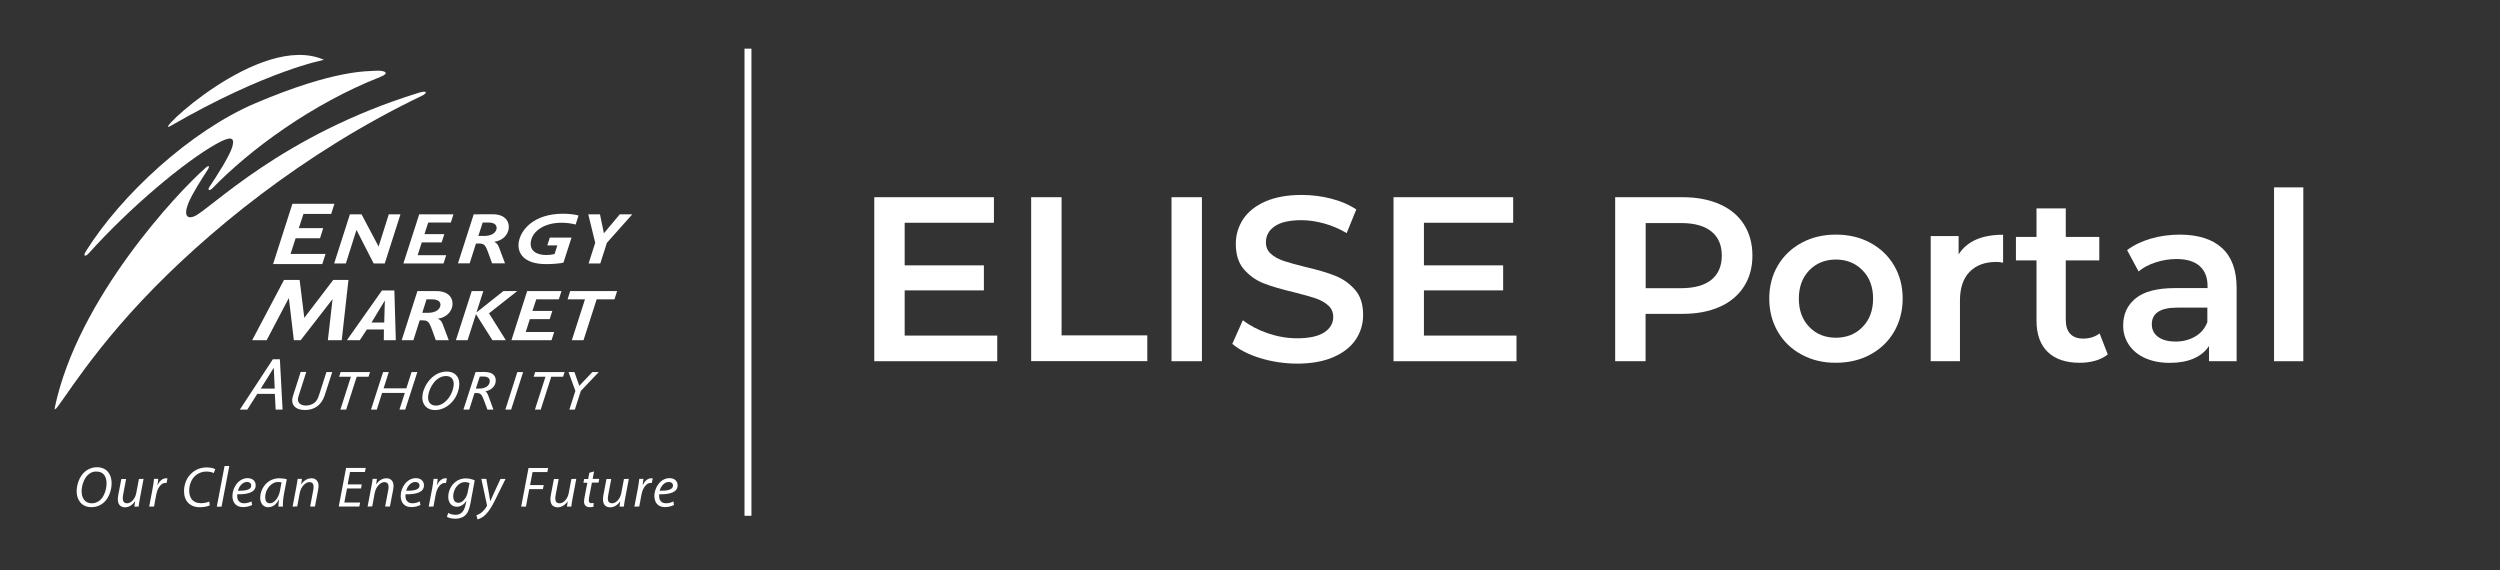
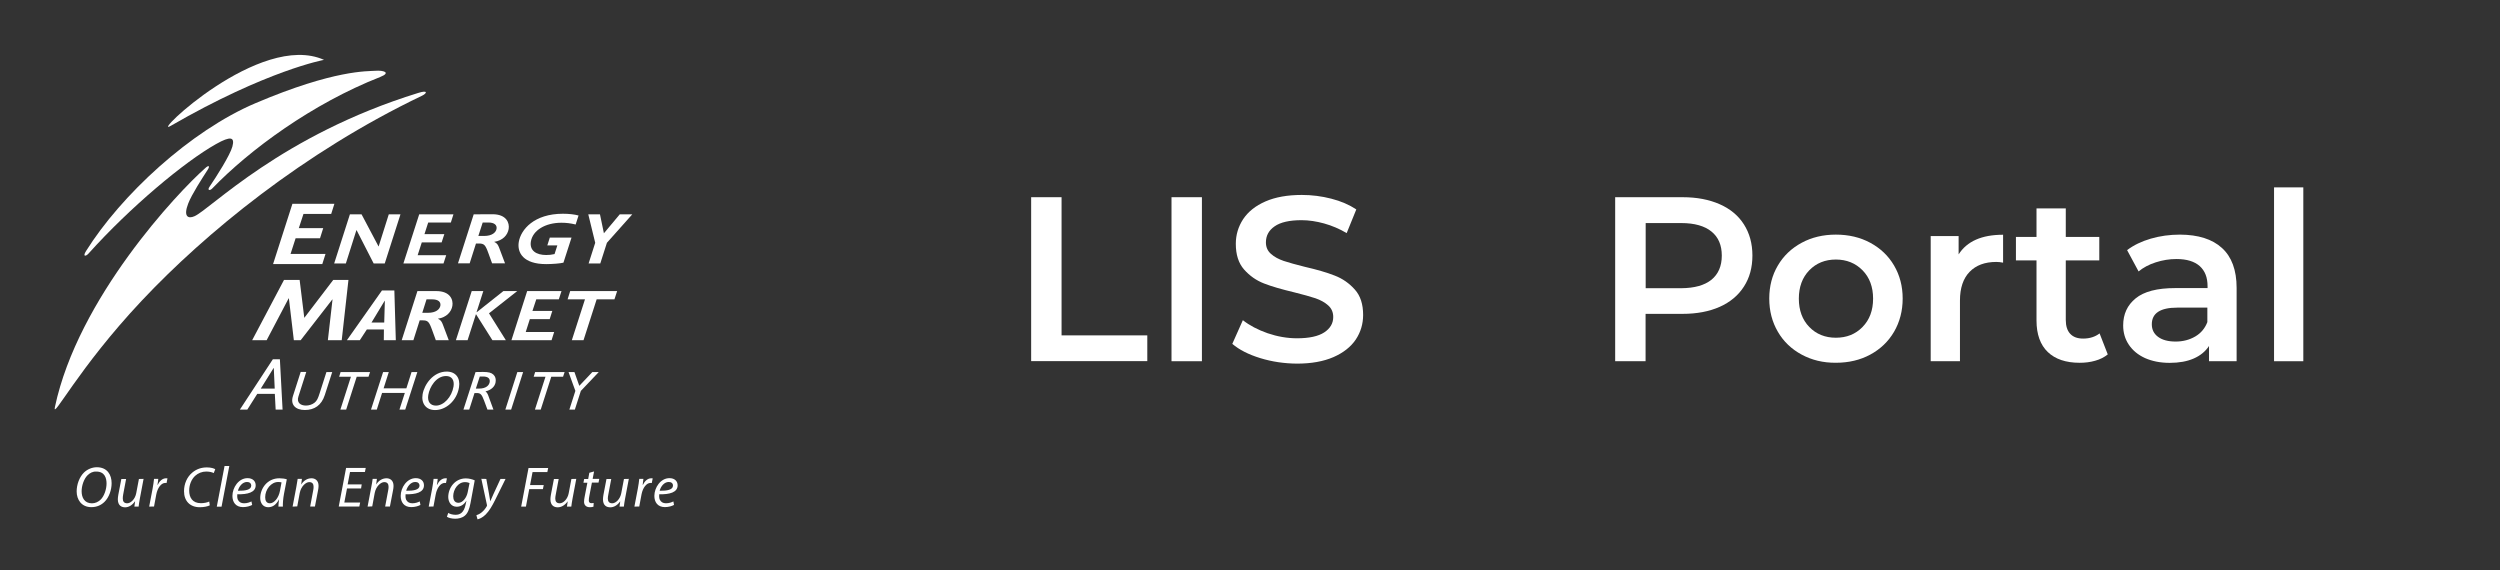
<svg xmlns="http://www.w3.org/2000/svg" width="320" height="73" viewBox="0 0 320 73" fill="none">
  <rect x="0" y="0" width="320" height="73" fill="#333333" stroke="none" />
  <path fill-rule="evenodd" clip-rule="evenodd" d="M35.019 47.11H35.045L35.164 49.744H33.377L35.019 47.11ZM35.826 45.984H34.926L30.703 52.431H31.656L32.927 50.419H35.178L35.283 52.431H36.17L35.826 45.984Z" fill="white" />
  <path fill-rule="evenodd" clip-rule="evenodd" d="M58.052 49.469C57.827 50.832 56.795 51.918 55.802 51.918C55.074 51.918 54.677 51.401 54.822 50.554C54.994 49.522 55.828 48.132 57.099 48.132C57.801 48.132 58.185 48.621 58.052 49.469ZM58.754 49.575C58.952 48.383 58.33 47.562 57.178 47.562C55.458 47.562 54.306 49.204 54.094 50.462C53.895 51.653 54.544 52.487 55.683 52.487C57.059 52.5 58.476 51.309 58.754 49.575Z" fill="white" />
  <path fill-rule="evenodd" clip-rule="evenodd" d="M61.412 48.192H61.822C62.458 48.192 62.749 48.443 62.683 48.893C62.617 49.277 62.286 49.741 61.293 49.741H60.909L61.412 48.192ZM60.869 47.623L59.32 52.428H60.062L60.737 50.31H61.015C61.505 50.31 61.663 50.469 61.968 51.289L62.392 52.428H63.159L62.497 50.628C62.418 50.403 62.286 50.191 62.14 50.098C62.842 49.939 63.345 49.502 63.437 48.92C63.503 48.523 63.411 48.192 63.159 47.954C62.895 47.702 62.524 47.609 61.822 47.609L60.869 47.623Z" fill="white" />
  <path fill-rule="evenodd" clip-rule="evenodd" d="M49.234 38.504H49.261L49.181 41.283H47.553L49.234 38.504ZM50.478 37.18H48.89L44.402 43.547H46.057L46.957 42.17H49.141L49.128 43.547H50.664L50.478 37.18Z" fill="white" />
  <path fill-rule="evenodd" clip-rule="evenodd" d="M54.595 38.317H55.323C56.064 38.317 56.448 38.621 56.369 39.124C56.289 39.588 55.8 40.038 54.794 40.038H54.052L54.595 38.317ZM53.43 37.258L51.418 43.546H52.914L53.721 41.004H54.039C54.767 41.004 54.913 41.136 55.323 42.275L55.786 43.546H57.441L56.687 41.547C56.554 41.203 56.422 40.951 56.064 40.806V40.792C57.163 40.62 57.772 39.919 57.904 39.151C58.037 38.37 57.627 37.258 55.839 37.258H53.43Z" fill="white" />
  <path fill-rule="evenodd" clip-rule="evenodd" d="M51.259 27.438H49.763L48.466 31.541H48.452L46.281 27.438H44.786L42.773 33.725H44.269L45.62 29.463H45.646L47.83 33.725H49.247L51.259 27.438Z" fill="white" />
  <path fill-rule="evenodd" clip-rule="evenodd" d="M58.04 27.438H53.658L51.633 33.725H56.769L57.113 32.666H53.46L53.989 31.025H56.531L56.875 29.966H54.333L54.81 28.483H57.709L58.04 27.438Z" fill="white" />
  <path fill-rule="evenodd" clip-rule="evenodd" d="M61.785 28.481H62.513C63.254 28.481 63.638 28.785 63.559 29.288C63.479 29.752 62.989 30.202 61.97 30.202H61.229L61.785 28.481ZM60.633 27.435L58.621 33.71H60.117L60.925 31.168H61.242C61.97 31.168 62.116 31.3 62.526 32.439L62.989 33.71H64.644L63.89 31.711C63.757 31.367 63.625 31.115 63.267 30.97V30.956C64.366 30.784 64.975 30.083 65.108 29.315C65.24 28.534 64.83 27.422 63.042 27.422L60.633 27.435Z" fill="white" />
  <path fill-rule="evenodd" clip-rule="evenodd" d="M74.054 27.584C73.525 27.439 72.823 27.359 72.055 27.359C68.362 27.359 66.667 29.385 66.403 30.973C66.178 32.35 66.985 33.806 69.911 33.806C70.665 33.806 71.711 33.727 72.121 33.621L73.154 30.417H70.374L70.056 31.41H71.34L70.983 32.522C70.559 32.615 70.295 32.641 69.911 32.641C68.653 32.641 67.766 32.085 67.951 30.92C68.19 29.477 69.805 28.511 71.857 28.511C72.492 28.511 73.022 28.577 73.683 28.736L74.054 27.584Z" fill="white" />
  <path fill-rule="evenodd" clip-rule="evenodd" d="M80.927 27.438H79.325L77.3 29.86L76.797 27.438H75.301L76.188 31.078L75.341 33.725H76.836L77.684 31.078L80.927 27.438Z" fill="white" />
  <path fill-rule="evenodd" clip-rule="evenodd" d="M42.803 26.086H37.429L34.953 33.803H41.254L41.665 32.506H37.19L37.839 30.494H40.963L41.373 29.197H38.249L38.845 27.383H42.393L42.803 26.086Z" fill="white" />
  <path fill-rule="evenodd" clip-rule="evenodd" d="M42.525 47.623H41.783L40.896 50.389C40.711 50.972 40.565 51.316 40.248 51.554C39.943 51.792 39.533 51.912 39.162 51.912C38.461 51.912 37.944 51.528 38.196 50.76L39.202 47.609H38.487L37.494 50.707C37.15 51.779 37.799 52.481 39.017 52.481C40.234 52.481 41.148 51.885 41.571 50.575L42.525 47.623Z" fill="white" />
  <path fill-rule="evenodd" clip-rule="evenodd" d="M47.368 47.625H43.596L43.41 48.221H44.919L43.569 52.43H44.31L45.661 48.221H47.17L47.368 47.625Z" fill="white" />
  <path fill-rule="evenodd" clip-rule="evenodd" d="M53.419 47.625H52.678L52.016 49.703H49.103L49.765 47.625H49.037L47.488 52.43H48.23L48.905 50.299H51.817L51.129 52.43H51.87L53.419 47.625Z" fill="white" />
  <path fill-rule="evenodd" clip-rule="evenodd" d="M66.96 47.625H66.219L64.684 52.43H65.425L66.96 47.625Z" fill="white" />
  <path fill-rule="evenodd" clip-rule="evenodd" d="M72.271 47.625H68.498L68.312 48.221H69.822L68.471 52.43H69.213L70.563 48.221H72.072L72.271 47.625Z" fill="white" />
  <path fill-rule="evenodd" clip-rule="evenodd" d="M76.639 47.625H75.818L74.15 49.386L73.528 47.625H72.773L73.647 50.034L72.879 52.43H73.581L74.349 50.034L76.639 47.625Z" fill="white" />
  <path fill-rule="evenodd" clip-rule="evenodd" d="M66.205 37.258H64.432L61.029 39.958L61.003 39.945L61.864 37.258H60.381L58.355 43.546H59.851L60.924 40.21L63.028 43.546H64.749L62.592 40.104L66.205 37.258Z" fill="white" />
  <path fill-rule="evenodd" clip-rule="evenodd" d="M71.872 37.258H67.477L65.465 43.546H70.601L70.932 42.5H67.292L67.821 40.845H70.363L70.694 39.8H68.152L68.642 38.317H71.528L71.872 37.258Z" fill="white" />
  <path fill-rule="evenodd" clip-rule="evenodd" d="M78.993 37.258H72.983L72.652 38.317H74.876L73.195 43.546H74.691L76.372 38.317H78.649L78.993 37.258Z" fill="white" />
  <path fill-rule="evenodd" clip-rule="evenodd" d="M44.602 35.828H42.656L38.949 40.686L38.353 35.828H36.355L32.277 43.546H34.131L36.95 38.184H36.977L37.612 43.546H38.486L42.537 38.33H42.563L41.967 43.546H43.741L44.602 35.828Z" fill="white" />
  <path fill-rule="evenodd" clip-rule="evenodd" d="M21.831 16.122C19.197 17.644 33.269 3.983 41.476 7.663C41.476 7.663 34.182 8.987 21.831 16.122Z" fill="white" />
  <path fill-rule="evenodd" clip-rule="evenodd" d="M7.031 52.089C6.634 53.929 9.983 47.164 18.138 38.493C26.253 29.863 38.842 19.511 54.039 12.243C54.661 11.939 54.82 11.489 53.522 11.899C35.996 17.313 26.941 26.778 24.889 27.678C24.082 28.036 23.446 27.731 24.082 26.076C24.532 24.885 25.922 22.754 26.597 21.708C26.901 21.232 26.716 21.099 26.266 21.523C22.758 24.62 9.983 38.163 7.031 52.089Z" fill="white" />
  <path fill-rule="evenodd" clip-rule="evenodd" d="M11.004 32.146C15.479 24.998 24.335 16.751 32.741 13.19C42.841 8.901 47.051 9.139 48.044 9.06C49.036 8.98 50.122 9.272 48.666 9.854C39.968 13.269 31.96 19.16 27.168 24.124C26.85 24.455 26.519 24.349 26.797 23.939C27.71 22.602 29.458 19.849 29.749 18.75C30.067 17.545 29.55 17.373 27.644 18.445C23.62 20.709 16.697 26.481 11.322 32.464C11.004 32.822 10.541 32.901 11.004 32.146Z" fill="white" />
  <path d="M14.287 61.843C14.287 62.704 13.969 63.644 13.387 64.226C12.95 64.663 12.381 64.915 11.692 64.915C10.421 64.915 9.812 63.948 9.812 62.902C9.812 62.029 10.157 61.062 10.752 60.48C11.176 60.069 11.785 59.805 12.407 59.805C13.744 59.818 14.287 60.784 14.287 61.843ZM11.203 60.837C10.726 61.314 10.448 62.188 10.448 62.876C10.448 63.683 10.805 64.425 11.772 64.425C12.195 64.425 12.592 64.239 12.897 63.935C13.36 63.471 13.638 62.585 13.638 61.896C13.638 61.208 13.413 60.361 12.328 60.361C11.891 60.334 11.507 60.533 11.203 60.837Z" fill="white" />
  <path d="M18.378 61.297L17.902 63.812C17.822 64.209 17.782 64.553 17.743 64.845H17.2L17.293 64.183H17.266C16.949 64.646 16.485 64.937 16.022 64.937C15.559 64.937 15.082 64.712 15.082 63.905C15.082 63.733 15.108 63.547 15.148 63.309L15.532 61.31H16.141L15.77 63.282C15.731 63.481 15.717 63.653 15.717 63.799C15.717 64.169 15.863 64.421 16.287 64.421C16.724 64.421 17.293 63.905 17.438 63.124L17.782 61.31L18.378 61.297Z" fill="white" />
  <path d="M19.094 64.846L19.531 62.556C19.623 62.092 19.676 61.629 19.716 61.298H20.259C20.232 61.55 20.206 61.788 20.153 62.066H20.179C20.418 61.576 20.788 61.219 21.265 61.219C21.318 61.219 21.397 61.219 21.437 61.232L21.318 61.828C21.278 61.814 21.225 61.814 21.159 61.814C20.629 61.814 20.166 62.45 20.007 63.271L19.716 64.833L19.094 64.846Z" fill="white" />
  <path d="M26.851 64.686C26.573 64.819 26.123 64.925 25.567 64.925C24.323 64.925 23.555 64.13 23.555 62.873C23.555 61.946 23.925 61.059 24.614 60.49C25.13 60.053 25.752 59.828 26.48 59.828C27.023 59.828 27.42 59.961 27.552 60.066L27.354 60.556C27.169 60.45 26.824 60.358 26.388 60.358C25.871 60.358 25.355 60.556 24.971 60.914C24.508 61.35 24.217 62.039 24.217 62.793C24.217 63.68 24.627 64.408 25.726 64.408C26.096 64.408 26.507 64.329 26.785 64.197L26.851 64.686Z" fill="white" />
  <path d="M27.75 64.851L28.743 59.648H29.352L28.359 64.851H27.75Z" fill="white" />
  <path d="M32.278 64.632C32.014 64.777 31.577 64.91 31.1 64.91C30.16 64.91 29.75 64.261 29.75 63.48C29.75 62.408 30.544 61.203 31.683 61.203C32.358 61.203 32.728 61.6 32.728 62.117C32.728 63.043 31.683 63.295 30.372 63.268C30.346 63.427 30.359 63.758 30.438 63.943C30.584 64.261 30.862 64.42 31.233 64.42C31.656 64.42 31.974 64.287 32.186 64.182L32.278 64.632ZM31.616 61.693C31.034 61.693 30.597 62.262 30.452 62.818C31.405 62.831 32.159 62.699 32.159 62.156C32.146 61.852 31.934 61.693 31.616 61.693Z" fill="white" />
  <path d="M35.638 64.846C35.638 64.634 35.665 64.303 35.718 63.932H35.705C35.321 64.674 34.831 64.925 34.328 64.925C33.693 64.925 33.309 64.422 33.309 63.747C33.309 62.516 34.222 61.219 35.758 61.219C36.102 61.219 36.472 61.272 36.711 61.351L36.353 63.204C36.234 63.827 36.194 64.462 36.208 64.846H35.638ZM36.036 61.748C35.956 61.722 35.824 61.695 35.612 61.695C34.699 61.695 33.944 62.648 33.944 63.641C33.944 64.038 34.076 64.422 34.553 64.422C35.069 64.422 35.665 63.76 35.837 62.821L36.036 61.748Z" fill="white" />
  <path d="M37.453 64.846L37.93 62.331C38.009 61.934 38.062 61.589 38.102 61.298H38.645L38.552 62H38.565C38.883 61.497 39.359 61.219 39.876 61.219C40.299 61.219 40.776 61.457 40.776 62.198C40.776 62.357 40.749 62.582 40.71 62.768L40.312 64.833H39.703L40.087 62.781C40.114 62.648 40.14 62.476 40.14 62.331C40.14 61.973 40.008 61.709 39.584 61.709C39.161 61.709 38.539 62.225 38.367 63.099L38.049 64.819L37.453 64.846Z" fill="white" />
  <path d="M46.219 62.52H44.418L44.074 64.32H46.1L45.994 64.836H43.359L44.299 59.898H46.814L46.709 60.415H44.802L44.498 62.003H46.298L46.219 62.52Z" fill="white" />
  <path d="M47.051 64.846L47.527 62.331C47.607 61.934 47.66 61.589 47.699 61.298H48.242L48.15 62H48.163C48.48 61.497 48.957 61.219 49.473 61.219C49.897 61.219 50.373 61.457 50.373 62.198C50.373 62.357 50.347 62.582 50.307 62.768L49.91 64.833H49.301L49.685 62.781C49.712 62.648 49.738 62.476 49.738 62.331C49.738 61.973 49.606 61.709 49.182 61.709C48.758 61.709 48.136 62.225 47.964 63.099L47.647 64.819L47.051 64.846Z" fill="white" />
  <path d="M53.818 64.632C53.553 64.777 53.116 64.91 52.639 64.91C51.699 64.91 51.289 64.261 51.289 63.48C51.289 62.408 52.083 61.203 53.222 61.203C53.897 61.203 54.268 61.6 54.268 62.117C54.268 63.043 53.222 63.295 51.911 63.268C51.885 63.427 51.898 63.758 51.977 63.943C52.123 64.261 52.401 64.42 52.772 64.42C53.195 64.42 53.513 64.287 53.725 64.182L53.818 64.632ZM53.156 61.693C52.573 61.693 52.136 62.262 51.991 62.818C52.944 62.831 53.698 62.699 53.698 62.156C53.685 61.852 53.473 61.693 53.156 61.693Z" fill="white" />
  <path d="M54.875 64.846L55.312 62.556C55.404 62.092 55.458 61.629 55.497 61.298H56.027C56 61.55 55.974 61.788 55.921 62.066H55.947C56.185 61.576 56.556 61.219 57.033 61.219C57.086 61.219 57.165 61.219 57.205 61.232L57.086 61.828C57.046 61.814 56.993 61.814 56.927 61.814C56.397 61.814 55.934 62.45 55.775 63.271L55.484 64.833L54.875 64.846Z" fill="white" />
  <path d="M57.375 65.656C57.587 65.788 57.944 65.894 58.315 65.894C58.911 65.894 59.374 65.59 59.586 64.636L59.705 64.107H59.692C59.374 64.61 58.95 64.862 58.461 64.862C57.746 64.862 57.389 64.266 57.375 63.63C57.375 62.426 58.249 61.234 59.626 61.234C60.036 61.234 60.486 61.353 60.764 61.486L60.221 64.411C60.076 65.166 59.877 65.682 59.507 66C59.149 66.304 58.672 66.397 58.262 66.397C57.825 66.397 57.415 66.291 57.203 66.146L57.375 65.656ZM60.102 61.83C59.996 61.777 59.771 61.711 59.52 61.711C58.633 61.711 58.024 62.638 58.011 63.511C58.011 63.908 58.143 64.359 58.686 64.359C59.228 64.359 59.731 63.697 59.864 63.008L60.102 61.83Z" fill="white" />
  <path d="M62.247 61.302L62.592 63.209C62.671 63.619 62.711 63.884 62.75 64.148H62.764C62.856 63.923 62.962 63.672 63.148 63.275L64.061 61.302H64.71L63.373 64.003C62.989 64.771 62.631 65.393 62.155 65.869C61.758 66.266 61.321 66.439 61.122 66.478L60.977 65.949C61.122 65.896 61.387 65.803 61.625 65.605C61.864 65.419 62.128 65.128 62.314 64.784C62.34 64.731 62.34 64.678 62.327 64.625L61.612 61.289L62.247 61.302Z" fill="white" />
  <path d="M67.651 59.906H70.166L70.06 60.422H68.167L67.849 62.09H69.597L69.491 62.607H67.743L67.32 64.844H66.711L67.651 59.906Z" fill="white" />
  <path d="M73.763 61.297L73.286 63.812C73.207 64.209 73.167 64.553 73.127 64.845H72.571L72.664 64.183H72.651C72.333 64.646 71.87 64.937 71.393 64.937C70.93 64.937 70.453 64.712 70.453 63.905C70.453 63.733 70.48 63.547 70.519 63.309L70.903 61.31H71.512L71.141 63.282C71.102 63.481 71.075 63.653 71.075 63.799C71.075 64.169 71.221 64.421 71.644 64.421C72.095 64.421 72.651 63.905 72.796 63.124L73.14 61.31L73.763 61.297Z" fill="white" />
  <path d="M76.043 60.344L75.858 61.297H76.705L76.612 61.773H75.765L75.434 63.494C75.394 63.693 75.368 63.878 75.368 64.064C75.368 64.275 75.474 64.408 75.699 64.408C75.805 64.408 75.911 64.394 75.99 64.381L75.964 64.858C75.858 64.897 75.672 64.924 75.5 64.924C74.971 64.924 74.759 64.593 74.759 64.236C74.759 64.024 74.786 63.825 74.838 63.574L75.183 61.787H74.68L74.772 61.31H75.289L75.434 60.516L76.043 60.344Z" fill="white" />
  <path d="M80.489 61.297L80.013 63.812C79.933 64.209 79.893 64.553 79.854 64.845H79.298L79.39 64.183H79.377C79.059 64.646 78.596 64.937 78.12 64.937C77.643 64.937 77.18 64.712 77.18 63.905C77.18 63.733 77.206 63.547 77.246 63.309L77.63 61.31H78.239L77.868 63.282C77.828 63.481 77.802 63.653 77.802 63.799C77.802 64.169 77.948 64.421 78.371 64.421C78.808 64.421 79.377 63.905 79.523 63.124L79.867 61.31L80.489 61.297Z" fill="white" />
  <path d="M81.203 64.846L81.64 62.556C81.733 62.092 81.786 61.629 81.825 61.298H82.355C82.328 61.55 82.302 61.788 82.262 62.066H82.289C82.527 61.576 82.898 61.219 83.374 61.219C83.427 61.219 83.507 61.219 83.546 61.232L83.427 61.828C83.387 61.814 83.334 61.814 83.268 61.814C82.739 61.814 82.275 62.45 82.117 63.271L81.825 64.833L81.203 64.846Z" fill="white" />
  <path d="M86.273 64.632C86.008 64.777 85.571 64.91 85.108 64.91C84.168 64.91 83.758 64.261 83.758 63.48C83.758 62.408 84.552 61.203 85.691 61.203C86.366 61.203 86.736 61.6 86.736 62.117C86.736 63.043 85.691 63.295 84.38 63.268C84.353 63.427 84.367 63.758 84.446 63.943C84.592 64.261 84.87 64.42 85.24 64.42C85.664 64.42 85.982 64.287 86.194 64.182L86.273 64.632ZM85.598 61.693C85.015 61.693 84.579 62.262 84.433 62.818C85.386 62.831 86.141 62.699 86.141 62.156C86.141 61.852 85.916 61.693 85.598 61.693Z" fill="white" />
-   <path d="M127.646 42.968V46.237H111.906V25.242H127.222V28.512H115.798V33.966H125.938V37.169H115.798V42.954H127.646V42.968Z" fill="white" />
  <path d="M131.988 25.242H135.88V42.928H146.854V46.224H131.988V25.242Z" fill="white" />
  <path d="M149.953 25.242H153.845V46.237H149.953V25.242Z" fill="white" />
  <path d="M161.322 45.842C159.813 45.379 158.621 44.77 157.734 44.015L159.085 40.984C159.945 41.659 161.004 42.215 162.248 42.652C163.493 43.076 164.75 43.301 166.008 43.301C167.57 43.301 168.735 43.049 169.503 42.546C170.271 42.043 170.654 41.381 170.654 40.574C170.654 39.978 170.443 39.475 170.006 39.091C169.582 38.707 169.026 38.403 168.378 38.178C167.716 37.953 166.815 37.714 165.677 37.423C164.075 37.039 162.778 36.669 161.798 36.285C160.806 35.901 159.958 35.305 159.243 34.498C158.529 33.69 158.184 32.591 158.184 31.215C158.184 30.05 158.502 29.004 159.124 28.051C159.76 27.098 160.7 26.343 161.97 25.787C163.241 25.231 164.79 24.953 166.63 24.953C167.914 24.953 169.172 25.112 170.403 25.43C171.647 25.747 172.706 26.211 173.606 26.806L172.375 29.838C171.462 29.295 170.496 28.885 169.503 28.607C168.497 28.329 167.53 28.183 166.59 28.183C165.055 28.183 163.903 28.448 163.162 28.964C162.407 29.48 162.037 30.169 162.037 31.029C162.037 31.625 162.248 32.115 162.685 32.499C163.109 32.883 163.665 33.174 164.314 33.399C164.975 33.624 165.876 33.862 167.014 34.153C168.576 34.511 169.847 34.881 170.853 35.279C171.846 35.662 172.706 36.258 173.421 37.066C174.136 37.86 174.48 38.945 174.48 40.309C174.48 41.474 174.162 42.52 173.54 43.459C172.905 44.399 171.952 45.154 170.681 45.71C169.397 46.266 167.848 46.544 166.008 46.544C164.406 46.531 162.831 46.306 161.322 45.842Z" fill="white" />
-   <path d="M194.111 42.968V46.237H178.371V25.242H193.687V28.512H182.263V33.966H192.403V37.169H182.263V42.954H194.111V42.968Z" fill="white" />
  <path d="M220.126 26.142C221.476 26.738 222.508 27.599 223.223 28.724C223.938 29.849 224.309 31.173 224.309 32.708C224.309 34.231 223.951 35.554 223.223 36.68C222.508 37.805 221.463 38.678 220.126 39.274C218.789 39.87 217.187 40.174 215.373 40.174H210.634V46.237H206.742V25.242H215.373C217.2 25.242 218.775 25.547 220.126 26.142ZM219.067 35.806C219.94 35.091 220.39 34.059 220.39 32.721C220.39 31.384 219.953 30.352 219.067 29.637C218.193 28.922 216.896 28.552 215.201 28.552H210.647V36.891H215.201C216.896 36.878 218.18 36.521 219.067 35.806Z" fill="white" />
  <path d="M230.608 45.387C229.311 44.685 228.292 43.719 227.564 42.462C226.835 41.217 226.465 39.801 226.465 38.212C226.465 36.637 226.835 35.22 227.564 33.989C228.292 32.745 229.311 31.779 230.608 31.077C231.906 30.375 233.362 30.031 234.99 30.031C236.631 30.031 238.101 30.375 239.398 31.077C240.695 31.779 241.715 32.745 242.443 33.989C243.171 35.234 243.542 36.637 243.542 38.212C243.542 39.788 243.171 41.204 242.443 42.462C241.715 43.706 240.695 44.685 239.398 45.387C238.101 46.089 236.631 46.433 234.99 46.433C233.362 46.446 231.906 46.089 230.608 45.387ZM238.405 41.852C239.305 40.939 239.756 39.721 239.756 38.225C239.756 36.73 239.305 35.512 238.405 34.598C237.505 33.685 236.367 33.221 234.99 33.221C233.613 33.221 232.475 33.685 231.588 34.598C230.701 35.512 230.251 36.73 230.251 38.225C230.251 39.721 230.701 40.939 231.588 41.852C232.475 42.766 233.613 43.229 234.99 43.229C236.367 43.229 237.505 42.779 238.405 41.852Z" fill="white" />
  <path d="M256.395 30.047V33.621C256.078 33.555 255.786 33.528 255.522 33.528C254.065 33.528 252.927 33.952 252.106 34.799C251.286 35.646 250.875 36.877 250.875 38.466V46.237H247.129V30.219H250.703V32.562C251.775 30.881 253.668 30.047 256.395 30.047Z" fill="white" />
  <path d="M269.794 45.364C269.357 45.721 268.815 45.999 268.192 46.171C267.557 46.356 266.895 46.436 266.193 46.436C264.433 46.436 263.069 45.972 262.116 45.059C261.163 44.146 260.673 42.795 260.673 41.035V33.331H258.039V30.326H260.673V26.672H264.42V30.326H268.709V33.331H264.42V40.942C264.42 41.723 264.605 42.319 264.989 42.729C265.373 43.14 265.916 43.338 266.644 43.338C267.478 43.338 268.179 43.113 268.748 42.676L269.794 45.364Z" fill="white" />
  <path d="M284.408 31.739C285.652 32.864 286.287 34.572 286.287 36.849V46.234H282.753V44.288C282.29 44.99 281.641 45.519 280.794 45.89C279.947 46.261 278.914 46.446 277.723 46.446C276.518 46.446 275.472 46.234 274.572 45.837C273.672 45.427 272.983 44.858 272.494 44.129C272.004 43.401 271.766 42.581 271.766 41.654C271.766 40.211 272.295 39.059 273.367 38.186C274.44 37.312 276.121 36.875 278.424 36.875H282.568V36.637C282.568 35.512 282.237 34.664 281.562 34.056C280.886 33.46 279.894 33.155 278.583 33.155C277.683 33.155 276.796 33.301 275.936 33.579C275.062 33.857 274.334 34.254 273.738 34.744L272.269 32.017C273.103 31.381 274.122 30.892 275.3 30.547C276.478 30.203 277.723 30.031 279.046 30.031C281.363 30.044 283.163 30.601 284.408 31.739ZM280.992 43.07C281.72 42.647 282.237 42.025 282.541 41.23V39.377H278.676C276.518 39.377 275.432 40.092 275.432 41.508C275.432 42.184 275.697 42.726 276.24 43.123C276.783 43.52 277.524 43.719 278.49 43.719C279.43 43.719 280.264 43.494 280.992 43.07Z" fill="white" />
  <path d="M291.078 23.984H294.824V46.237H291.078V23.984Z" fill="white" />
-   <path d="M96.184 6.227H95.297V66.021H96.184V6.227Z" fill="white" />
+   <path d="M96.184 6.227H95.297H96.184V6.227Z" fill="white" />
</svg>